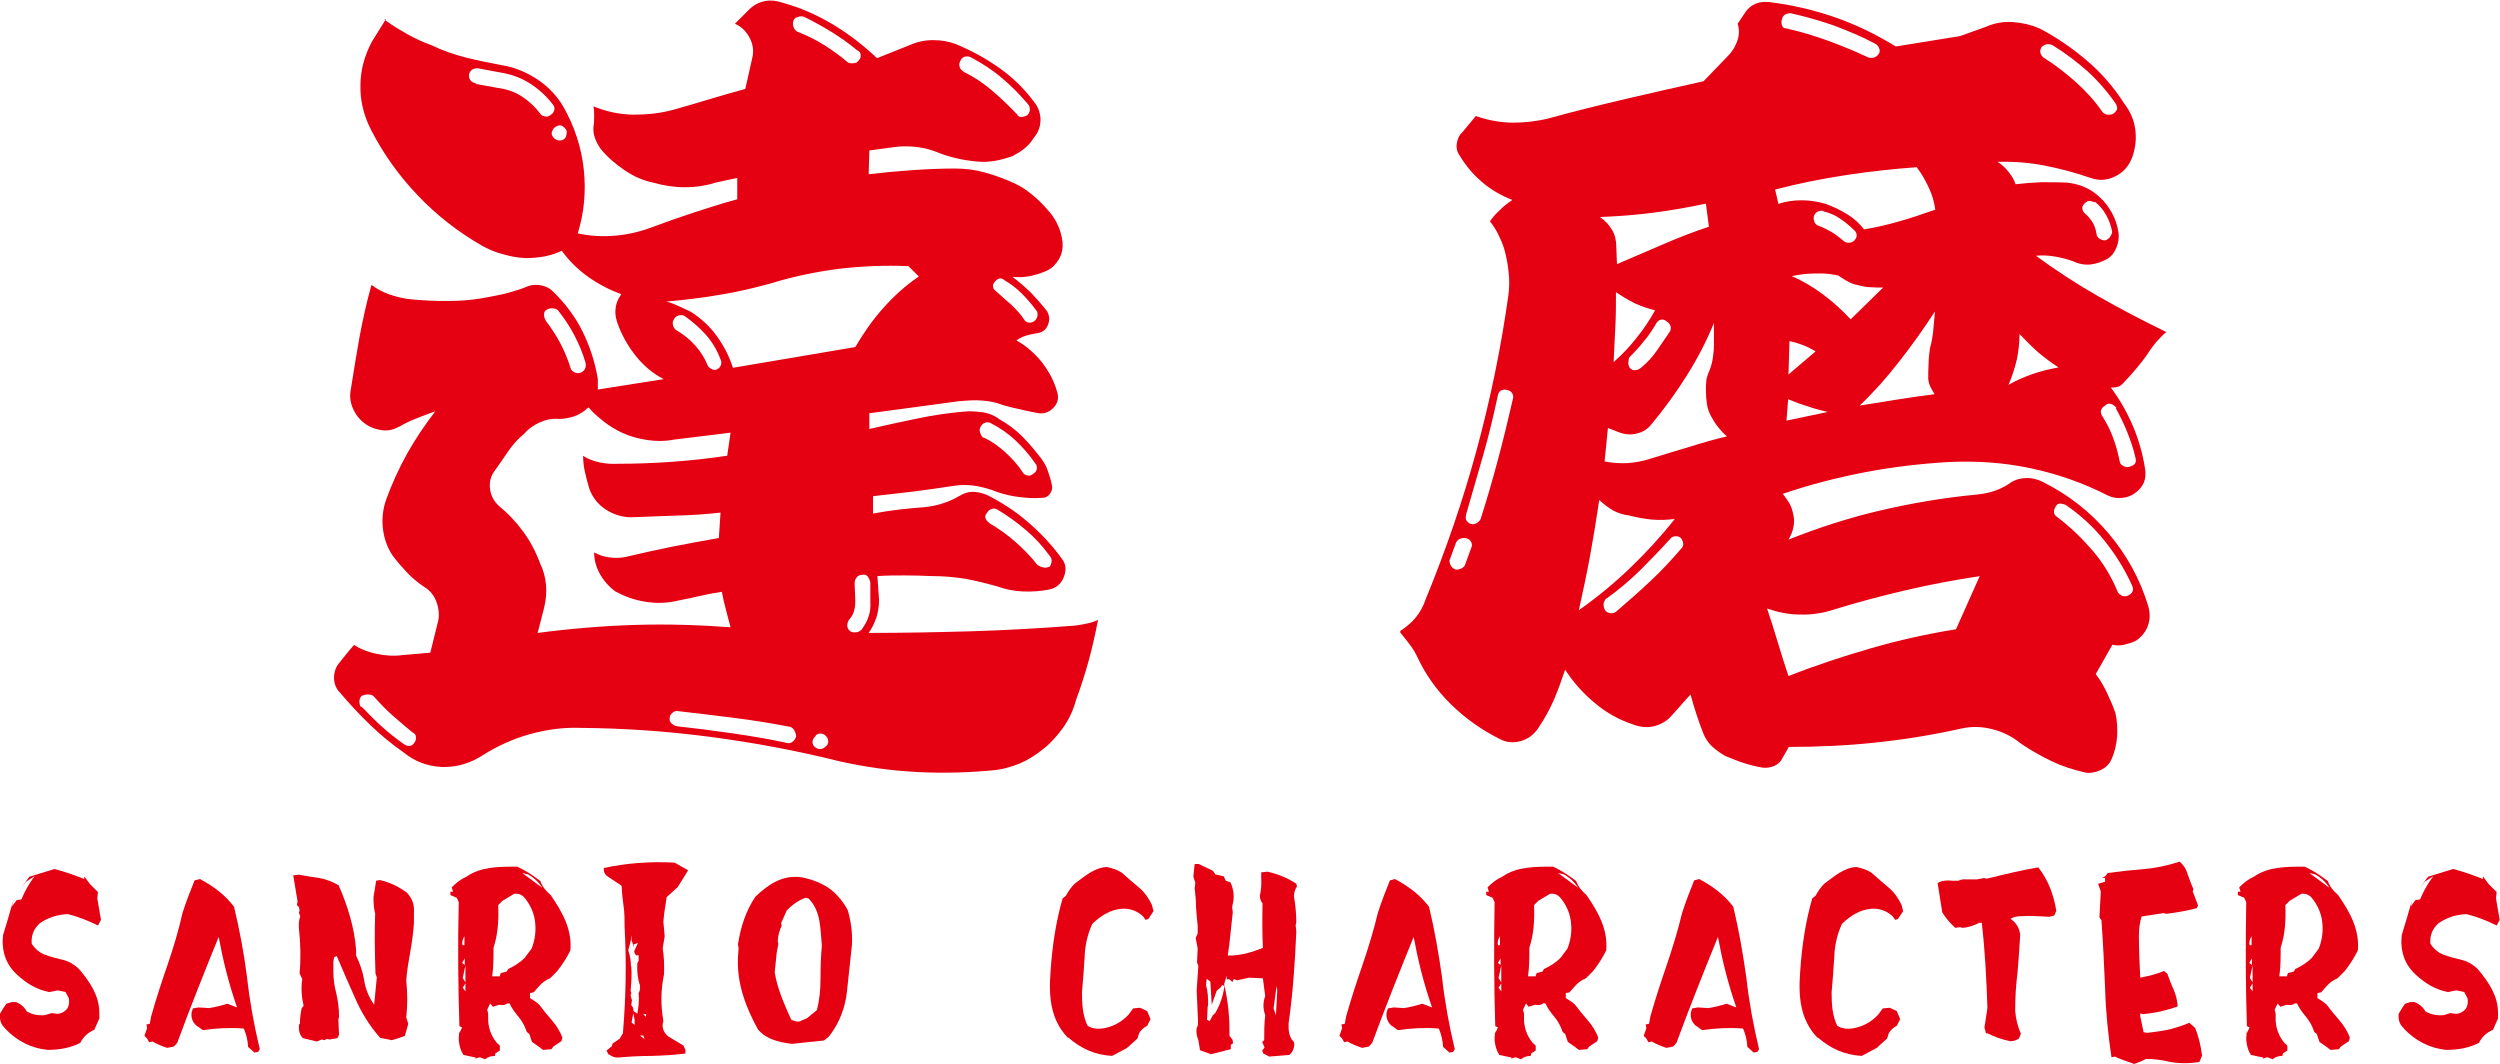
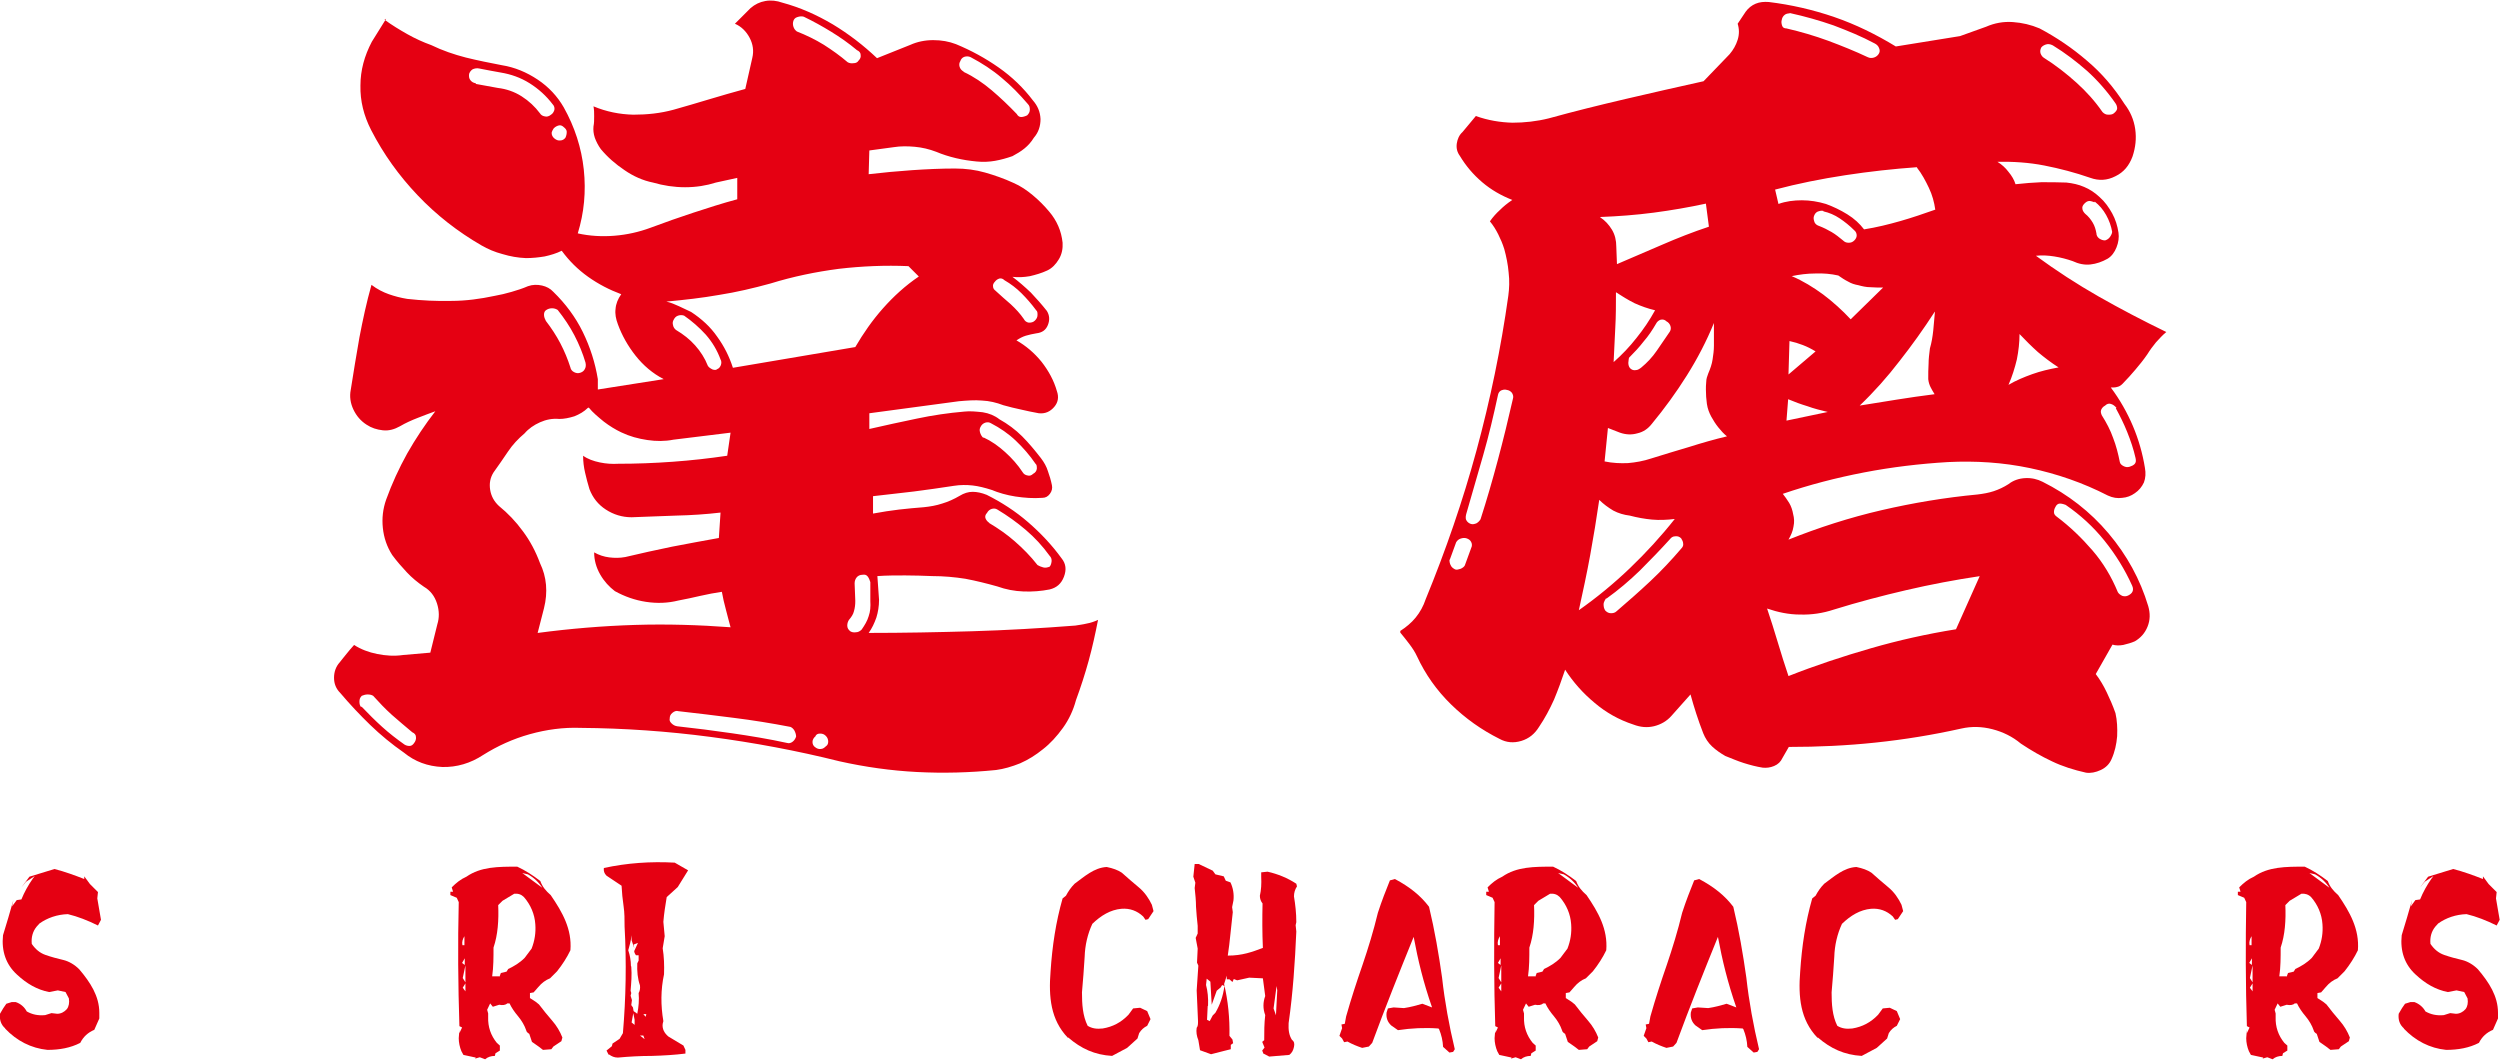
<svg xmlns="http://www.w3.org/2000/svg" id="_レイヤー_1" data-name="レイヤー_1" width="74.77" height="31.81" version="1.1" viewBox="0 0 74.77 31.81">
  <path d="M.16,30.76c-.13-.11-.18-.26-.16-.44l.1-.17.09-.13.16-.05h.12c.15.05.26.15.33.28.16.09.33.13.55.11l.19-.06.17.02c.11,0,.21-.05.29-.14.06-.08.08-.19.06-.32l-.1-.19-.23-.05-.26.05c-.36-.07-.67-.25-.96-.52-.33-.3-.47-.7-.42-1.18.11-.35.21-.7.31-1.05l-.04.19.14-.19.14-.02c.09-.22.2-.42.34-.62l.06-.08-.26.17-.14.17.24-.32.75-.23c.31.08.61.19.89.3v-.08s.17.23.17.23l.24.24-.02.19.11.64-.09.17c-.3-.15-.61-.27-.9-.34-.32.01-.61.11-.85.28l-.09.1c-.11.14-.16.31-.14.51.11.16.24.27.41.33.17.06.36.11.53.15.17.04.34.14.48.28.33.39.6.8.6,1.3v.17l-.15.34c-.19.08-.33.21-.42.39-.29.15-.62.21-.98.21-.49-.05-.92-.27-1.27-.64" fill="#e50012" />
-   <path d="M7.28,30.76c-.41-.03-.81-.01-1.21.05l-.2-.14c-.11-.1-.16-.23-.14-.39l.04-.12.17-.03.31.02c.2-.03.38-.08.55-.13l.29.11c-.26-.75-.42-1.41-.55-2.11-.43,1.06-.85,2.11-1.24,3.17l-.1.11-.2.04c-.15-.05-.3-.11-.44-.19l-.1.02-.06-.11-.08-.08.08-.23-.02-.11.1-.02.04-.22c.15-.53.32-1.05.49-1.54.17-.5.33-1.02.45-1.56.12-.37.24-.67.36-.97l.08-.02.08-.02c.45.24.77.5,1.02.83.17.71.3,1.41.39,2.12.08.72.21,1.43.38,2.14l-.05.08-.11.02-.19-.17c-.01-.19-.05-.36-.12-.53" fill="#e50012" />
-   <path d="M8.97,30.63c0-.17.02-.32.05-.47l.06-.08c-.06-.27-.08-.52-.04-.8l-.04-.08-.04-.09c.04-.44.03-.89-.02-1.34-.01-.15,0-.26.04-.36l-.04-.11.02-.07-.02-.1-.06-.06.02-.11-.13-.78.17-.02c.21.04.41.07.61.1.21.04.4.11.58.22.26.6.47,1.25.52,1.93v.17c.11.23.2.48.24.73.04.27.14.51.3.74l.08-.82-.04-.11c-.02-.6-.03-1.21-.01-1.8-.04-.15-.05-.32-.05-.48l.08-.5.11-.02c.3.07.57.2.81.38.16.17.23.36.21.61v.3c-.02.29-.06.58-.11.86-.05.28-.1.56-.12.85.04.38.04.75,0,1.11l.06.19-.1.36c-.12.05-.26.09-.39.13l-.35-.07c-.32-.36-.57-.77-.75-1.19-.19-.42-.37-.84-.55-1.26l-.08.04-.02.14v.28c0,.23.03.45.09.67.05.22.08.45.08.69l-.02.08.02.46-.05.1-.24.04-.07-.02-.08.04-.08-.02-.14.06-.42-.1c-.11-.11-.14-.26-.11-.43" fill="#e50012" />
  <path d="M14.23,31.63l-.37-.08-.06-.11c-.05-.12-.08-.26-.08-.39l.02-.25v.1s.08-.17.08-.17l-.08-.04c-.04-1.24-.05-2.47-.02-3.71l-.06-.13-.19-.08v-.1h.08l-.04-.13c.13-.13.26-.24.44-.32.43-.3.95-.3,1.52-.3.24.11.47.26.69.43.06.17.17.3.31.42.35.51.64,1.02.59,1.65-.1.21-.24.43-.4.63l-.21.21c-.13.05-.25.14-.35.26l-.14.16-.11.02v.08s0,.07,0,.07l.17.11.1.08c.12.16.26.33.39.48.14.16.24.33.31.51l-.03.11-.24.16-.06.08-.25.02-.13-.1-.2-.14-.08-.24s-.08-.04-.09-.1c-.05-.15-.14-.3-.24-.42-.11-.13-.2-.26-.26-.39h-.07c-.05.05-.14.06-.24.04l-.19.06-.08-.1-.09.19.03.11v.11c-.01.29.08.55.26.77l.09.08v.15l-.13.08-.02.08c-.11,0-.21.03-.29.1l-.16-.06-.14.04ZM13.89,28.28v-.28c-.05.08-.08.17-.06.27h.06ZM13.9,28.86v-.2l-.08.14.08.06ZM13.92,29.38c0-.18,0-.34,0-.51l-.08.38.08.13ZM13.92,29.65v-.24l-.08.13.08.11ZM14.94,29.21l.04-.11.17-.04.05-.08c.17-.08.34-.18.49-.33l.21-.28c.09-.23.13-.47.11-.73-.02-.3-.14-.58-.34-.81-.08-.08-.17-.11-.29-.1l-.35.21-.13.13c.02.45-.01.89-.14,1.27,0,.29,0,.58-.04.86h.21ZM16.23,26.57c-.11-.18-.26-.32-.44-.42l-.17-.04.61.45Z" fill="#e50012" />
  <path d="M18.2,31.54l-.06-.12.16-.13.02-.08.21-.14.1-.17c.09-1.06.11-2.12.05-3.19,0-.2,0-.41-.03-.61-.03-.2-.05-.41-.06-.61l-.45-.3c-.07-.07-.09-.14-.08-.23.69-.15,1.4-.2,2.12-.16l.4.23-.31.5-.33.3c-.04.24-.08.49-.1.74l.04.43-.06.36c.04.25.05.51.04.78-.1.46-.1.93-.02,1.4l-.02.08c-.02.15.05.28.17.38l.45.27.06.13v.11c-.32.04-.65.06-1,.07-.35,0-.69.02-1.02.05-.11,0-.19-.04-.26-.09M18.88,28.91c.02.25,0,.48-.02.72l.02.07-.02.08.04.13-.02.15.05.07.02.11.11.08c.04-.2.06-.42.04-.62.04-.07.05-.14.04-.23-.07-.2-.09-.42-.08-.66l.04-.08v-.16h-.08s-.06-.08-.05-.13l.11-.24-.13.05.02.11-.08-.24v-.15c-.02.17-.06.31-.1.45.05.15.08.31.08.47M18.98,30.66v-.16l-.04-.2-.05.28.1.08ZM19.28,31.08l-.04-.11h-.1l.14.11ZM19.31,30.41l.02-.08h-.09s.07.08.07.08Z" fill="#e50012" />
-   <path d="M22.68,30.81c-.36-.66-.64-1.35-.61-2.16l.02-.3-.02-.1c.08-.53.24-1.01.52-1.43.38-.36.81-.67,1.4-.58.33.07.64.19.89.39.2.17.35.36.47.58.1.33.15.68.13,1.05-.05.47-.1.93-.15,1.4-.05.46-.21.9-.5,1.29l-.05.06-.14.11-.96.1c-.36-.05-.74-.12-1-.42M23.66,30.49c.08.05.17.07.25.06l.23-.1.29-.24c.08-.3.11-.61.11-.95s.01-.65.04-.98c-.05-.5-.02-1.03-.4-1.41l-.09-.02c-.21.08-.4.21-.56.38l-.17.38.02.07c-.07.15-.11.3-.12.47l.02.08-.05.26-.06.59c.08.5.29.96.49,1.41" fill="#e50012" />
  <path d="M31.94,31.04c-.52-.54-.58-1.23-.52-1.98.05-.77.16-1.49.36-2.19l.1-.08c.07-.13.15-.25.26-.36.29-.21.58-.48.96-.5.19.04.33.09.45.17.17.15.34.3.51.44.17.14.3.33.39.52l.05.19-.16.24-.08.02-.07-.1c-.18-.17-.4-.25-.65-.23-.33.03-.61.2-.87.45-.14.3-.22.64-.23.99-.02.35-.05.71-.08,1.06,0,.35.02.7.17,1,.13.08.27.1.45.08.3-.05.55-.18.77-.41l.14-.19.21-.02.21.1.1.24-.1.2c-.1.05-.18.12-.24.22l-.05.16-.31.28-.45.24c-.52-.03-.93-.22-1.31-.55" fill="#e50012" />
  <path d="M37.79,31.52l-.04-.1.07-.09-.07-.17.06-.05c0-.25,0-.5.03-.75-.07-.19-.07-.38,0-.57l-.07-.53-.41-.02-.36.08-.1-.04-.04.09-.09-.08h-.08v-.11s-.08.25-.08.25c.12.51.17,1.02.16,1.55l.09.11.02.11-.07.05v.13l-.2.05-.39.1-.33-.12-.05-.3c-.05-.12-.07-.25-.05-.37.04-.05.04-.11.04-.2l-.04-.92.05-.74-.04-.09.02-.42-.06-.32.06-.13v-.23c-.02-.19-.04-.39-.05-.57,0-.18-.02-.38-.04-.56l.02-.16-.06-.18.04-.38h.12l.42.2.08.11.25.06.06.13.14.05c.08.17.11.35.09.54l-.04.2.02.15c-.02.22-.05.43-.07.65-.02.23-.05.44-.08.65.44,0,.73-.11,1.05-.23-.02-.45-.02-.89-.01-1.33-.05-.06-.08-.14-.08-.23.04-.17.05-.36.04-.56v-.14s.19-.02.19-.02c.31.07.6.19.86.36l.02.08c-.06.09-.09.19-.09.3.04.24.07.5.07.77l-.02.09.02.19c-.04.92-.1,1.83-.23,2.74-.01.2.01.36.1.5.07.05.08.12.06.21-.02.1-.06.18-.14.24l-.6.05-.19-.1ZM36.12,30.09l-.02.41.08.04.09-.17.08-.08c.14-.24.23-.5.27-.8l-.07-.03-.04.07-.12.1-.15.42-.04-.69-.11-.09-.02.19c.05.18.07.39.06.62M38.16,30.39l.04-.77-.02-.13-.09.67.08.23Z" fill="#e50012" />
  <path d="M43.02,30.76c-.41-.03-.81-.01-1.21.05l-.2-.14c-.11-.1-.16-.23-.14-.39l.04-.12.17-.03.31.02c.2-.03.38-.08.55-.13l.29.11c-.26-.75-.42-1.41-.55-2.11-.43,1.06-.85,2.11-1.24,3.17l-.1.11-.2.04c-.15-.05-.3-.11-.44-.19l-.1.02-.06-.11-.08-.08.08-.23-.02-.11.1-.02.04-.22c.15-.53.32-1.05.49-1.54.17-.5.33-1.02.46-1.56.12-.37.24-.67.36-.97l.08-.02.07-.02c.45.24.77.5,1.02.83.17.71.29,1.41.39,2.12.08.72.21,1.43.38,2.14l-.05.08-.11.02-.19-.17c-.01-.19-.05-.36-.12-.53" fill="#e50012" />
  <path d="M45.21,31.63l-.37-.08-.06-.11c-.05-.12-.08-.26-.08-.39l.02-.25v.1s.08-.17.08-.17l-.08-.04c-.04-1.24-.04-2.47-.02-3.71l-.06-.13-.19-.08v-.1h.08l-.04-.13c.13-.13.26-.24.44-.32.43-.3.95-.3,1.52-.3.24.11.47.26.69.43.06.17.17.3.31.42.35.51.64,1.02.59,1.65-.1.21-.24.43-.4.63l-.21.21c-.13.05-.25.14-.35.26l-.14.16-.11.02v.08s0,.07,0,.07l.17.11.1.08c.12.16.26.33.39.48.14.16.24.33.31.51l-.03.11-.24.16-.06.08-.25.02-.13-.1-.2-.14-.08-.24s-.08-.04-.09-.1c-.05-.15-.14-.3-.24-.42-.11-.13-.2-.26-.26-.39h-.07c-.05.05-.14.06-.24.04l-.19.06-.08-.1-.09.19.03.11v.11c-.01.29.08.55.26.77l.09.08v.15l-.13.08-.02.08c-.11,0-.21.03-.29.1l-.16-.06-.14.04ZM44.86,28.28v-.28c-.05.08-.08.17-.06.27h.06ZM44.88,28.86v-.2l-.08.14.08.06ZM44.9,29.38c0-.18,0-.34,0-.51l-.08.38.08.13ZM44.9,29.65v-.24l-.08.13.08.11ZM45.92,29.21l.04-.11.17-.04.05-.08c.17-.08.34-.18.49-.33l.21-.28c.09-.23.13-.47.11-.73-.02-.3-.14-.58-.34-.81-.08-.08-.17-.11-.29-.1l-.35.21-.13.13c.02.45-.01.89-.14,1.27,0,.29,0,.58-.04.86h.21ZM47.21,26.57c-.11-.18-.26-.32-.44-.42l-.17-.04.61.45Z" fill="#e50012" />
  <path d="M52.12,30.76c-.41-.03-.81-.01-1.21.05l-.2-.14c-.11-.1-.16-.23-.14-.39l.04-.12.17-.03.31.02c.2-.03.38-.08.55-.13l.29.11c-.26-.75-.42-1.41-.55-2.11-.43,1.06-.85,2.11-1.24,3.17l-.1.11-.2.04c-.15-.05-.3-.11-.44-.19l-.1.02-.06-.11-.08-.08.08-.23-.02-.11.1-.02.04-.22c.15-.53.32-1.05.49-1.54.17-.5.33-1.02.46-1.56.12-.37.24-.67.36-.97l.08-.02.07-.02c.45.24.77.5,1.02.83.17.71.29,1.41.39,2.12.08.72.21,1.43.38,2.14l-.05.08-.11.02-.19-.17c-.01-.19-.05-.36-.12-.53" fill="#e50012" />
  <path d="M54.36,31.04c-.52-.54-.58-1.23-.52-1.98.05-.77.16-1.49.36-2.19l.1-.08c.07-.13.15-.25.26-.36.29-.21.58-.48.96-.5.19.04.33.09.45.17.17.15.34.3.51.44.17.14.3.33.39.52l.05.19-.16.24-.08.02-.07-.1c-.18-.17-.4-.25-.65-.23-.33.03-.61.2-.87.45-.14.3-.22.64-.23.99-.02.35-.05.71-.08,1.06,0,.35.02.7.17,1,.13.08.27.1.45.08.3-.05.55-.18.77-.41l.14-.19.21-.02.21.1.1.24-.1.2c-.1.05-.18.12-.24.22l-.05.16-.31.28-.45.24c-.52-.03-.93-.22-1.31-.55" fill="#e50012" />
-   <path d="M59.4,30.91l-.05-.18.02-.12.07-.47c-.03-.86-.07-1.71-.17-2.54h-.08c-.15.08-.32.14-.49.15l-.08-.02-.14.02c-.16-.14-.29-.3-.39-.46l-.14-.88c.11-.07.26-.09.44-.07h.18c.07-.03.14-.05.23-.04h.33l.21-.04.08.02c.52-.13,1.02-.25,1.54-.34.3.38.46.82.54,1.3l-.06.14-.15.04c-.28-.02-.55-.03-.83-.02-.14,0-.25.03-.33.08.18.12.27.29.29.48-.02.38-.05.75-.08,1.13-.05.38-.07.76-.07,1.15.02.24.08.47.17.68l-.06.14c-.07.05-.16.08-.26.08-.24-.05-.47-.13-.69-.24" fill="#e50012" />
-   <path d="M63.26,31.6l-.11.02c-.1-.67-.17-1.35-.19-2.05-.03-.69-.06-1.37-.11-2.05l-.06-.08.04-.78-.08-.23.08-.02.13-.04v-.11h-.09l.09-.05.08-.1c.36-.05.72-.09,1.1-.12.36-.03.71-.11,1.05-.22.09.08.16.17.2.27.07.19.13.37.21.55l-.02.07.16.42-.04.08c-.29.08-.59.13-.9.17l-.1-.02-.65.1c-.05.17-.08.36-.08.56,0,.42.02.85.04,1.27.26-.05.5-.11.71-.2l.1.08c.06.16.12.33.19.48.07.16.11.33.12.5-.33.12-.68.2-1.04.23l-.08-.02v.08l.1.48.11.02c.2-.02.38-.05.56-.08.24-.05.48-.13.7-.22l.17.15c.11.26.17.54.21.83l-.08.19c-.3.05-.59.05-.88,0-.24-.06-.48-.09-.72-.09-.11.06-.23.11-.35.15-.2-.07-.38-.13-.56-.21" fill="#e50012" />
  <path d="M67.69,31.63l-.37-.08-.06-.11c-.05-.12-.08-.26-.08-.39l.02-.25v.1s.08-.17.08-.17l-.08-.04c-.04-1.24-.04-2.47-.02-3.71l-.06-.13-.19-.08v-.1h.08l-.04-.13c.13-.13.26-.24.44-.32.43-.3.95-.3,1.52-.3.24.11.47.26.69.43.06.17.17.3.31.42.35.51.64,1.02.59,1.65-.1.21-.24.43-.4.63l-.21.21c-.13.05-.25.14-.35.26l-.14.16-.11.02v.08s0,.07,0,.07l.17.11.1.08c.12.16.26.33.39.48.14.16.24.33.31.51l-.03.11-.24.16-.06.08-.25.02-.13-.1-.2-.14-.08-.24s-.08-.04-.09-.1c-.05-.15-.14-.3-.24-.42-.11-.13-.2-.26-.26-.39h-.07c-.05.05-.14.06-.24.04l-.19.06-.08-.1-.09.19.03.11v.11c-.01.29.08.55.26.77l.09.08v.15l-.13.08-.02.08c-.11,0-.21.03-.29.1l-.16-.06-.14.04ZM67.34,28.28v-.28c-.05.08-.08.17-.06.27h.06ZM67.35,28.86v-.2l-.08.14.08.06ZM67.37,29.38c0-.18,0-.34,0-.51l-.08.38.08.13ZM67.37,29.65v-.24l-.08.13.08.11ZM68.39,29.21l.04-.11.17-.04.05-.08c.17-.08.34-.18.49-.33l.21-.28c.09-.23.13-.47.11-.73-.02-.3-.14-.58-.34-.81-.08-.08-.18-.11-.29-.1l-.35.21-.13.13c.02.45-.01.89-.14,1.27,0,.29,0,.58-.04.86h.21ZM69.68,26.57c-.11-.18-.26-.32-.44-.42l-.17-.04.61.45Z" fill="#e50012" />
  <path d="M71.9,30.76c-.13-.11-.18-.26-.16-.44l.1-.17.09-.13.16-.05h.12c.14.05.26.15.33.28.16.09.33.13.55.11l.19-.06.17.02c.11,0,.21-.05.29-.14.06-.08.08-.19.06-.32l-.1-.19-.23-.05-.26.05c-.36-.07-.67-.25-.96-.52-.33-.3-.47-.7-.42-1.18.11-.35.21-.7.31-1.05l-.04.19.14-.19.14-.02c.09-.22.2-.42.34-.62l.06-.08-.26.17-.14.17.24-.32.75-.23c.31.08.61.19.89.3v-.08s.17.23.17.23l.24.24-.02.19.11.64-.09.17c-.3-.15-.61-.27-.9-.34-.32.01-.61.11-.85.28l-.09.1c-.11.14-.16.31-.14.51.11.16.24.27.41.33.17.06.36.11.53.15.17.04.34.14.48.28.33.39.6.8.6,1.3v.17l-.15.34c-.19.08-.33.21-.42.39-.29.15-.62.21-.98.21-.49-.05-.92-.27-1.27-.64" fill="#e50012" />
  <path d="M11.5.59c.22.16.45.3.68.43.23.13.47.24.72.33.33.16.68.28,1.03.37.36.09.72.16,1.08.23.38.06.74.21,1.07.43.33.22.59.5.78.83.33.59.53,1.21.6,1.86.07.66.01,1.29-.18,1.91.36.08.73.1,1.1.07.37-.03.73-.11,1.08-.24.43-.16.85-.31,1.28-.45.43-.14.86-.28,1.31-.4v-.64l-.64.14c-.28.09-.59.14-.92.14s-.65-.05-.96-.14c-.3-.06-.59-.19-.85-.37-.27-.18-.51-.39-.71-.63-.08-.11-.14-.23-.18-.34-.04-.12-.05-.23-.04-.34.02-.1.02-.19.02-.3s0-.2-.02-.3c.38.16.78.24,1.19.25.41,0,.81-.04,1.21-.15.35-.1.7-.2,1.06-.31.36-.11.72-.21,1.08-.31l.21-.93c.05-.21.02-.41-.08-.6s-.25-.34-.44-.42l.47-.47c.13-.11.27-.18.44-.21.17-.03.34-.01.51.05.52.14,1.02.36,1.51.65.48.29.92.63,1.32,1.01l1-.4c.2-.09.43-.14.68-.14s.47.04.68.12c.46.19.88.42,1.28.7.4.28.74.61,1.02.98.14.16.22.34.23.56,0,.21-.06.4-.2.56-.08.13-.17.23-.28.32-.11.09-.23.16-.36.23-.17.06-.35.11-.52.14-.17.03-.36.04-.55.02-.21-.02-.41-.05-.62-.1-.21-.05-.4-.11-.59-.19-.21-.08-.42-.13-.64-.15-.22-.02-.43-.02-.62.01l-.74.1-.02.71c.43-.05.86-.09,1.29-.12.44-.03.87-.05,1.29-.05.32,0,.62.04.9.12.28.08.57.18.85.31.21.09.4.22.58.37.18.15.34.31.49.49.11.13.2.27.27.43.07.16.11.32.13.5.01.17-.02.34-.11.49-.09.15-.2.27-.35.34-.17.08-.35.13-.52.17-.17.03-.35.04-.52.02.19.14.37.3.55.47.17.18.33.36.48.55.08.13.09.27.03.42-.06.15-.17.23-.35.25-.11.02-.21.04-.31.07-.1.03-.19.08-.28.14.28.16.53.37.75.64.21.27.37.56.46.88.06.17.04.33-.08.47-.12.14-.27.21-.46.19-.18-.03-.35-.07-.53-.11-.18-.04-.36-.08-.53-.13-.21-.08-.42-.13-.64-.14-.22-.02-.45,0-.69.02l-2.68.36v.47c.47-.11.95-.21,1.42-.31.47-.1.95-.17,1.42-.21.17-.02.36,0,.55.02.19.03.36.1.5.21.25.14.48.31.68.51.2.2.38.42.56.65.1.13.17.26.21.39.05.14.09.27.12.42.02.09,0,.18-.06.26-.06.08-.13.12-.23.12-.27.02-.53,0-.8-.04-.26-.04-.5-.11-.72-.2-.19-.06-.38-.11-.56-.13-.18-.02-.37-.02-.56.01-.4.06-.8.12-1.2.17-.4.05-.81.09-1.22.14v.52c.27-.05.53-.09.78-.12.25-.03.5-.05.74-.07.19-.02.37-.05.55-.11.17-.05.35-.13.52-.23.13-.08.26-.12.39-.12s.27.03.42.09c.44.22.86.49,1.24.82.38.33.71.68,1,1.08.13.16.15.34.07.55-.08.21-.22.33-.43.38-.25.05-.51.07-.78.06s-.53-.06-.78-.15c-.32-.09-.64-.17-.96-.23-.32-.05-.65-.08-.99-.08-.27-.01-.54-.02-.81-.02s-.55,0-.83.02l.05.71c0,.19-.03.37-.08.53-.06.17-.13.32-.23.46,1.03,0,2.06-.02,3.09-.05,1.03-.03,2.06-.09,3.09-.17.11-.02.22-.03.34-.06.12-.02.23-.06.34-.11-.08.41-.17.82-.28,1.22s-.24.8-.38,1.18c-.08.3-.21.58-.39.83-.18.25-.38.47-.6.64-.21.17-.43.31-.68.42-.25.1-.49.17-.72.2-.79.08-1.58.1-2.36.06-.78-.04-1.56-.15-2.32-.32-1.28-.32-2.57-.56-3.86-.73-1.29-.17-2.58-.26-3.88-.27-.52-.02-1.03.05-1.53.19-.5.14-.96.35-1.39.62-.38.25-.79.37-1.22.36-.44-.02-.82-.16-1.15-.43-.36-.25-.7-.53-1.01-.83-.31-.3-.61-.62-.89-.95-.13-.13-.19-.28-.19-.46s.06-.34.17-.46c.06-.08.13-.16.2-.25.07-.09.15-.18.23-.27.2.13.44.22.69.27.25.05.51.07.78.03l.81-.07.21-.85c.06-.19.06-.4-.01-.62-.07-.22-.2-.39-.39-.5-.19-.13-.36-.27-.51-.43-.15-.16-.3-.33-.44-.52-.16-.25-.25-.52-.28-.81-.03-.28,0-.57.1-.85.17-.47.38-.93.63-1.38.25-.44.53-.86.84-1.26-.17.06-.35.13-.53.2-.18.07-.36.15-.53.25-.16.09-.33.14-.51.12-.18-.02-.34-.07-.49-.17-.17-.11-.3-.26-.39-.45-.09-.19-.12-.39-.08-.59.08-.52.17-1.05.26-1.57.1-.52.21-1.04.36-1.57.17.13.35.22.52.28.17.06.36.11.55.14.44.05.88.07,1.32.06.43,0,.87-.06,1.29-.15.17-.03.34-.07.51-.12.17-.05.33-.1.49-.17.14-.05.28-.05.42-.02.13.03.25.09.34.19.36.35.66.75.88,1.2.22.45.37.92.45,1.41v.31l1.97-.31c-.33-.17-.61-.41-.84-.7-.23-.29-.41-.61-.53-.94-.06-.16-.09-.31-.07-.46.01-.15.07-.3.17-.44-.35-.13-.68-.3-.99-.52-.31-.22-.57-.48-.79-.78-.16.08-.33.13-.51.17-.18.03-.37.05-.56.05-.24-.01-.47-.05-.7-.12-.23-.06-.44-.15-.63-.26-.71-.41-1.35-.91-1.91-1.5-.56-.59-1.02-1.23-1.39-1.95-.22-.43-.33-.87-.32-1.33,0-.46.12-.89.34-1.31l.43-.69ZM10.81,21.13c.21.22.41.42.62.61s.43.36.67.53c.05.03.1.04.15.04.06,0,.1-.04.13-.08.05-.06.07-.13.06-.19,0-.06-.04-.11-.11-.14-.21-.17-.41-.35-.61-.52-.2-.18-.38-.37-.56-.57-.05-.03-.1-.04-.17-.04-.06,0-.12.02-.17.04-.05.05-.07.1-.07.17s.01.12.05.17M14.23,2.51c.11.02.22.04.33.06.11.02.22.04.33.06.25.03.49.11.71.25.22.14.4.31.55.51.03.05.08.08.14.09.06.02.13,0,.19-.05.05-.03.08-.08.1-.14.01-.06,0-.12-.05-.17-.19-.25-.42-.46-.69-.63-.27-.17-.56-.27-.86-.32-.11-.02-.22-.04-.33-.06-.11-.02-.21-.04-.31-.06-.08-.02-.15,0-.2.02-.05.03-.09.08-.11.14-.01.08,0,.14.04.19.04.05.09.08.16.09M17.58,12.2c-.11.11-.25.19-.4.25-.16.05-.31.08-.45.08-.21-.02-.4.02-.58.1-.18.08-.34.19-.46.33-.19.16-.36.34-.5.55-.14.21-.28.41-.43.62-.1.16-.13.33-.1.52.03.19.12.35.26.48.27.22.51.47.72.76.21.28.38.6.51.95.1.21.16.42.18.65.02.23,0,.46-.06.7l-.19.74c.98-.13,1.95-.21,2.91-.24s1.91,0,2.86.07c-.05-.17-.09-.35-.14-.53-.05-.18-.09-.36-.12-.53-.21.03-.42.07-.64.12-.22.05-.44.1-.66.14-.32.08-.64.09-.97.04-.33-.05-.64-.16-.93-.32-.17-.13-.32-.29-.44-.5s-.18-.43-.18-.66c.14.08.29.13.45.15.16.02.32.02.48-.01.46-.11.92-.21,1.4-.31.48-.09.94-.18,1.4-.26l.05-.76c-.43.05-.87.08-1.32.09-.45.02-.9.03-1.34.05-.28,0-.54-.08-.77-.23-.23-.15-.39-.35-.49-.61-.05-.16-.09-.32-.13-.49-.04-.17-.06-.34-.06-.51.14.1.31.16.5.2.19.04.37.05.55.04.54,0,1.08-.02,1.63-.06.55-.04,1.09-.1,1.63-.18l.1-.69-1.71.21c-.25.05-.51.05-.78.01-.27-.04-.53-.11-.78-.23-.17-.08-.35-.19-.52-.32-.17-.14-.33-.27-.45-.42M16.32,9.59c.17.22.32.45.44.68.12.23.22.47.3.72.01.06.05.11.11.14.06.03.11.04.18.02.06-.02.11-.05.14-.11.03-.05.04-.12.02-.2-.08-.27-.19-.54-.33-.81-.14-.27-.31-.52-.5-.76-.05-.03-.1-.05-.17-.05s-.12.02-.17.05c-.05.03-.07.08-.07.14s.02.12.05.17M16.56,3.84s-.07.1-.06.15c0,.05.03.11.08.15.06.05.12.07.18.06.06,0,.11-.03.15-.08.03-.06.04-.12.04-.18,0-.05-.04-.1-.08-.13-.05-.05-.1-.07-.15-.06s-.11.04-.15.08M19.93,9.02c.13.03.25.08.38.14.13.06.25.12.36.17.32.21.58.45.78.74.21.29.36.59.47.93l3.66-.62c.24-.41.51-.8.83-1.16.32-.36.67-.68,1.07-.95l-.31-.31c-.7-.03-1.39,0-2.08.08-.69.09-1.37.23-2.05.44-.51.14-1.02.26-1.53.34-.51.09-1.04.15-1.58.2M20.24,21.72c.55.06,1.1.13,1.65.21.55.08,1.1.17,1.65.29.06.02.12,0,.17-.04.05-.04.08-.09.1-.15,0-.06-.02-.12-.05-.18-.03-.05-.07-.09-.12-.11-.57-.11-1.13-.2-1.69-.27-.56-.07-1.11-.14-1.66-.2-.06-.02-.12,0-.18.05-.06.05-.08.1-.08.17-.01.05,0,.09.05.14.05.05.1.08.17.09M20.22,9.87c.22.13.41.28.57.46.16.18.29.38.38.61.03.05.08.08.14.11.06.02.11.02.14-.01.05-.02.08-.05.11-.12.02-.06.02-.12-.01-.17-.1-.27-.24-.51-.44-.74-.2-.22-.42-.41-.65-.57-.06-.02-.12-.02-.18,0-.06.02-.1.06-.13.12-.03.05-.04.1-.02.17.01.06.05.11.09.14M23.83.94c.28.11.55.24.81.4.25.16.49.33.71.52.05.03.11.04.18.03.07,0,.12-.03.15-.08.05-.05.07-.1.06-.17,0-.06-.04-.11-.11-.14-.25-.21-.51-.39-.77-.55-.26-.16-.53-.31-.82-.45-.06-.02-.13-.01-.19.01-.07.02-.1.06-.12.11-.02.06-.02.12,0,.18.02.06.05.1.09.13M24.4,22.01c-.06.05-.1.11-.1.18s.03.12.07.15c.06.05.12.07.18.06.06,0,.11-.04.15-.08.05-.03.07-.08.07-.14s-.02-.12-.07-.17c-.05-.05-.1-.07-.17-.07s-.11.02-.14.07M25.56,17.45l.02.52c0,.11-.01.21-.04.31-.02.09-.08.18-.15.26-.03.05-.05.1-.05.17s.03.12.09.17c.05.03.1.04.17.03.06,0,.12-.03.17-.08.09-.13.17-.26.21-.4.05-.14.06-.29.05-.45v-.57c-.02-.06-.04-.12-.08-.17-.04-.05-.09-.06-.15-.05-.08,0-.14.03-.18.08-.04.05-.06.11-.06.18M28.82,2.15c.3.14.58.33.84.55.26.22.51.46.75.71.03.06.08.09.13.09s.12-.02.18-.05c.05-.05.08-.1.08-.17s-.01-.12-.06-.17c-.24-.28-.5-.55-.78-.78-.28-.24-.59-.44-.93-.62-.06-.03-.13-.03-.19-.01-.06.02-.1.07-.12.13-.03.05-.04.1-.02.17.02.06.06.11.12.14M29.41,13.08c.24.11.45.26.65.44.2.18.38.38.53.61.03.05.08.08.14.09.06.02.12,0,.17-.05.06-.03.1-.08.11-.15,0-.07,0-.12-.04-.15-.17-.25-.37-.48-.59-.69-.22-.21-.47-.38-.74-.52-.05-.03-.1-.04-.17-.02-.06.02-.11.06-.14.12-.03.05-.04.1-.02.17s.05.12.1.17M29.58,15.64c.27.16.53.34.77.55.24.21.47.44.68.71.05.03.1.05.17.07s.13,0,.19-.02c.03-.03.05-.08.06-.15s-.01-.13-.06-.18c-.21-.29-.44-.54-.71-.77-.27-.23-.55-.43-.85-.61-.05-.03-.1-.04-.17-.02-.06.02-.11.06-.14.12-.05.05-.06.1-.05.15.02.06.06.11.12.15M29.79,8.71c.14.13.29.26.44.39.15.14.28.28.39.44.03.06.08.1.15.11.07,0,.13-.01.18-.06.05-.05.08-.1.08-.17,0-.06,0-.11-.04-.14-.14-.19-.29-.36-.44-.51-.15-.15-.32-.28-.51-.39-.05-.05-.1-.06-.15-.05-.06.02-.1.05-.13.09-.05.05-.07.1-.06.15,0,.06.04.1.08.13" fill="#e50012" />
  <path d="M41.88,18.87c.17-.11.33-.24.46-.4.13-.16.23-.34.3-.55.6-1.46,1.11-2.94,1.52-4.45.41-1.51.73-3.05.95-4.62.03-.22.04-.45.01-.7-.02-.24-.07-.48-.13-.7-.05-.16-.11-.3-.18-.44-.07-.14-.15-.27-.25-.39.09-.13.19-.24.3-.34.1-.1.22-.2.37-.3-.33-.13-.63-.3-.9-.53-.27-.23-.49-.49-.67-.79-.08-.11-.11-.23-.09-.37.02-.13.07-.25.17-.34l.4-.48c.36.13.73.19,1.09.2.36,0,.73-.04,1.09-.13.76-.21,1.53-.4,2.3-.58.78-.18,1.55-.36,2.33-.53l.78-.81c.11-.13.19-.27.24-.43.05-.16.05-.32,0-.48l.24-.36c.08-.11.18-.19.3-.24.12-.05.25-.06.39-.05.66.08,1.32.23,1.96.45.64.22,1.25.52,1.84.88l1.92-.31.78-.28c.25-.11.52-.16.8-.14.28.02.54.08.8.19.51.27.98.59,1.41.96.44.37.81.8,1.13,1.3.17.22.28.47.32.75.04.28.01.55-.08.82-.1.27-.26.47-.51.59-.25.13-.5.14-.75.05-.46-.16-.92-.28-1.38-.37-.46-.09-.93-.12-1.4-.11.13.08.24.18.33.3.1.12.17.24.21.37.27-.03.53-.05.77-.06.25,0,.5,0,.75.01.19.02.37.06.53.13.17.07.32.17.46.3.16.14.28.31.38.49.1.18.16.38.19.58.02.14,0,.29-.06.44-.06.15-.15.27-.27.34-.16.09-.33.15-.51.17-.18.02-.36-.02-.53-.1-.17-.06-.36-.11-.55-.14-.19-.03-.37-.04-.55-.02.6.44,1.23.85,1.88,1.22.65.37,1.32.72,2.02,1.06-.11.09-.21.2-.31.31-.09.11-.18.23-.26.36-.11.16-.23.31-.35.45-.12.14-.25.29-.39.43-.05.05-.1.08-.15.09-.06.02-.12.02-.2.02.27.36.49.75.66,1.15.17.4.29.82.36,1.25.03.16.02.31-.03.44-.06.13-.15.24-.27.32-.11.08-.24.13-.38.14-.14.02-.28,0-.43-.07-.74-.38-1.52-.65-2.33-.82-.81-.17-1.62-.22-2.45-.18-.84.05-1.68.15-2.51.31-.83.16-1.64.37-2.43.64.06.08.13.17.19.27.06.1.1.22.12.34.03.11.04.23.01.37-.02.14-.08.27-.15.39.9-.36,1.83-.66,2.78-.88.95-.22,1.91-.38,2.87-.47.17-.02.34-.05.49-.1.15-.05.3-.12.44-.21.14-.11.31-.17.5-.18s.36.03.52.11c.76.38,1.42.89,1.97,1.54.55.65.95,1.38,1.19,2.18.06.21.06.41-.02.61-.08.2-.21.34-.38.44-.11.05-.23.08-.35.11-.12.02-.22.02-.32-.01l-.5.88c.13.17.24.36.33.55.09.19.18.39.26.62.05.22.06.45.05.69-.02.24-.07.47-.17.69-.06.14-.17.25-.32.32-.15.07-.3.1-.44.08-.36-.08-.71-.19-1.02-.34-.32-.15-.63-.33-.93-.53-.25-.21-.54-.35-.85-.43s-.62-.09-.93-.02c-.85.19-1.71.33-2.57.42-.85.09-1.72.13-2.59.13l-.19.33c-.05.11-.13.19-.25.24-.12.05-.23.06-.34.05-.19-.03-.38-.08-.57-.14-.19-.06-.37-.14-.55-.21-.14-.08-.27-.17-.39-.28-.12-.11-.21-.25-.27-.4-.08-.21-.15-.4-.21-.59-.06-.19-.12-.38-.17-.57l-.57.64c-.14.16-.32.26-.52.31-.21.05-.41.03-.62-.05-.43-.14-.82-.36-1.16-.65-.35-.29-.64-.62-.88-.99-.1.3-.21.6-.33.89-.13.29-.28.57-.45.82-.13.21-.3.35-.53.42-.23.07-.45.05-.65-.06-.54-.27-1.02-.61-1.45-1.03-.43-.42-.77-.9-1.02-1.44-.06-.13-.14-.25-.23-.37-.09-.12-.18-.23-.27-.34M43.35,16.74c0,.06.01.12.04.17.02.05.07.09.13.12.05.02.1,0,.17-.02.06-.03.1-.06.12-.1l.19-.52c.03-.06.03-.12,0-.18-.03-.06-.08-.09-.14-.11-.06-.02-.12-.01-.18.01-.06.02-.1.06-.13.11l-.19.52ZM43.85,15.38s-.03.1,0,.17c.03.06.08.1.14.12.06.02.12,0,.17-.02.05-.03.09-.07.12-.12.19-.59.36-1.18.52-1.78.16-.6.31-1.21.45-1.83.02-.06,0-.12-.03-.17-.04-.05-.09-.08-.16-.09-.06-.02-.12,0-.17.02-.05.03-.08.08-.09.14-.13.6-.27,1.2-.44,1.79-.17.59-.34,1.18-.51,1.77M50.1,15.52c-.24.03-.47.04-.69.02-.22-.02-.44-.06-.67-.12-.17-.02-.34-.07-.49-.15-.15-.09-.29-.19-.42-.32-.08.55-.17,1.1-.27,1.65-.1.55-.22,1.1-.34,1.65.54-.38,1.05-.8,1.53-1.26s.93-.95,1.34-1.47M47.86,6.5c.14.09.26.22.35.37.09.15.13.32.13.51l.02.52c.44-.19.89-.38,1.35-.58.46-.2.92-.38,1.4-.54l-.09-.69c-.51.11-1.03.2-1.56.27-.53.07-1.07.11-1.6.13M48.03,17.9s-.07.1-.07.17.01.13.05.19c.05.05.1.08.17.08.06,0,.12-.01.17-.06.35-.3.69-.6,1.01-.9.32-.3.63-.63.92-.97.05-.05.07-.1.06-.15,0-.06-.03-.11-.06-.16-.05-.05-.11-.07-.18-.06-.07,0-.12.04-.15.08-.29.32-.59.63-.9.94-.32.31-.65.59-1,.84M51.26,9.66c-.22.54-.49,1.06-.81,1.57-.32.51-.67.99-1.05,1.45-.11.14-.25.24-.43.28-.17.05-.35.04-.52-.02l-.36-.14-.1,1c.24.05.47.06.7.05.23-.02.46-.06.7-.14.36-.11.74-.23,1.12-.34.38-.12.76-.23,1.14-.32-.1-.08-.18-.17-.26-.27-.08-.1-.15-.21-.21-.32-.06-.11-.11-.24-.13-.38-.02-.14-.03-.28-.03-.43,0-.06,0-.14.01-.23,0-.09.03-.17.06-.25.06-.14.11-.28.13-.42.02-.13.04-.27.04-.41v-.66ZM49.5,9.28c-.21-.05-.41-.12-.61-.21-.2-.1-.38-.21-.56-.33,0,.36,0,.72-.02,1.06-.02.34-.03.69-.05,1.03.25-.22.48-.46.69-.73.21-.26.39-.53.55-.82M48.72,10.7s-.02.1-.02.15.01.11.05.16c.05.05.1.07.17.06.06,0,.12-.04.17-.08.17-.14.33-.31.46-.5.13-.19.26-.38.39-.57.03-.05.04-.1.02-.17-.02-.06-.06-.11-.12-.14-.05-.05-.1-.06-.17-.05-.06.02-.11.06-.14.12-.11.19-.23.37-.37.53-.13.17-.28.33-.44.49M59.22,17.23c-.74.11-1.48.25-2.21.42-.73.17-1.45.36-2.16.58-.33.11-.67.16-1.01.15-.34,0-.67-.07-.99-.18.11.33.22.67.32,1.01.1.34.21.68.32,1.01.81-.32,1.63-.59,2.46-.83.83-.24,1.68-.43,2.55-.57l.71-1.59ZM57.34,5c-.71.05-1.43.13-2.15.24-.72.11-1.42.25-2.1.43l.1.43c.22-.08.46-.11.7-.11.24,0,.49.04.72.11.22.08.43.18.64.31.21.13.37.28.5.45.38-.06.74-.15,1.09-.25.35-.1.7-.22,1.04-.34-.03-.22-.09-.44-.19-.65-.1-.21-.21-.42-.36-.61M53.52.4c-.06,0-.12.02-.15.05-.04.03-.07.08-.08.14-.02.06-.01.12.01.18.02.06.07.08.13.08.43.1.84.22,1.25.37.4.15.8.31,1.18.49.06.03.13.03.19.01.06-.02.11-.06.14-.11.03-.05.04-.1.01-.17-.02-.06-.07-.11-.13-.14-.39-.21-.81-.38-1.23-.54-.43-.15-.86-.27-1.31-.37M54.66,12.32c-.21-.05-.41-.1-.6-.17-.2-.06-.39-.13-.58-.21l-.05.64,1.24-.26ZM53.49,11.2l.81-.69c-.13-.08-.25-.14-.38-.19-.13-.05-.26-.09-.4-.12l-.03,1ZM53.59,8.26c.33.14.64.33.94.55.29.22.57.47.82.74l.97-.95c-.13,0-.25,0-.38-.01-.13,0-.25-.03-.36-.06-.11-.02-.21-.05-.31-.11-.1-.05-.19-.11-.29-.18-.22-.05-.45-.07-.69-.06-.24,0-.47.03-.71.08M54.54,6.31c-.06-.02-.12,0-.18.02-.06.03-.09.08-.11.14-.02.06,0,.12.02.18.03.06.08.09.14.11.13.05.25.11.37.18.12.07.23.16.34.25.05.05.1.07.17.07s.12-.02.17-.07c.05-.05.07-.1.07-.15s-.02-.11-.07-.15c-.14-.14-.29-.26-.44-.36-.15-.1-.31-.17-.49-.21M57.86,9.33c-.33.51-.68,1-1.05,1.47-.36.47-.76.92-1.19,1.33.38-.06.75-.12,1.12-.18.36-.06.74-.11,1.12-.16-.05-.08-.09-.15-.12-.21-.03-.06-.06-.14-.07-.24,0-.16,0-.31.01-.46,0-.15.02-.3.04-.46.05-.17.08-.35.1-.54.02-.18.03-.37.05-.56M61.57,10.99c-.22-.14-.43-.3-.62-.46-.19-.17-.37-.35-.55-.54,0,.25-.03.51-.08.76-.06.25-.14.51-.25.76.22-.13.46-.23.71-.32.25-.09.51-.15.78-.2M61.38,1.35c-.06-.03-.13-.04-.19-.02-.06.02-.11.05-.14.09-.03.06-.04.12-.02.18.02.05.05.1.1.13.35.22.67.47.97.74.3.27.56.56.78.88.05.05.1.08.17.08.06,0,.12,0,.17-.04.06-.05.1-.1.1-.15s-.02-.11-.05-.15c-.25-.36-.54-.69-.85-.97-.32-.28-.66-.54-1.02-.76M61.78,15.1s-.1-.04-.17-.04c-.06,0-.11.04-.14.11-.03.05-.04.1-.04.15,0,.06.04.1.08.13.4.3.75.64,1.07,1.01.32.37.57.79.76,1.25.03.05.07.08.13.11.06.02.12.02.18-.01.06-.03.11-.07.13-.12.02-.05.02-.1-.01-.17-.22-.49-.5-.94-.83-1.35-.33-.41-.72-.77-1.16-1.07M62.64,6.05s-.1-.04-.15-.04c-.06,0-.11.04-.15.08-.05.05-.07.1-.06.15,0,.05.04.11.08.15.1.08.17.17.23.27.06.1.09.21.11.32,0,.06.03.11.08.15.06.04.11.06.18.06.06-.02.11-.05.15-.11.04-.06.06-.11.06-.15-.03-.17-.09-.34-.18-.5-.09-.16-.2-.29-.34-.4M63.3,12.2c-.05-.06-.1-.1-.17-.12-.06-.02-.12,0-.17.05-.06.03-.1.08-.12.13-.02.06,0,.11.02.16.14.22.26.45.34.68.09.23.15.47.2.72.01.05.05.09.11.12.06.03.11.04.18.02.06-.02.11-.04.15-.08.04-.04.05-.1.03-.18-.06-.27-.15-.53-.25-.78-.1-.25-.22-.49-.34-.71" fill="#e50012" />
</svg>